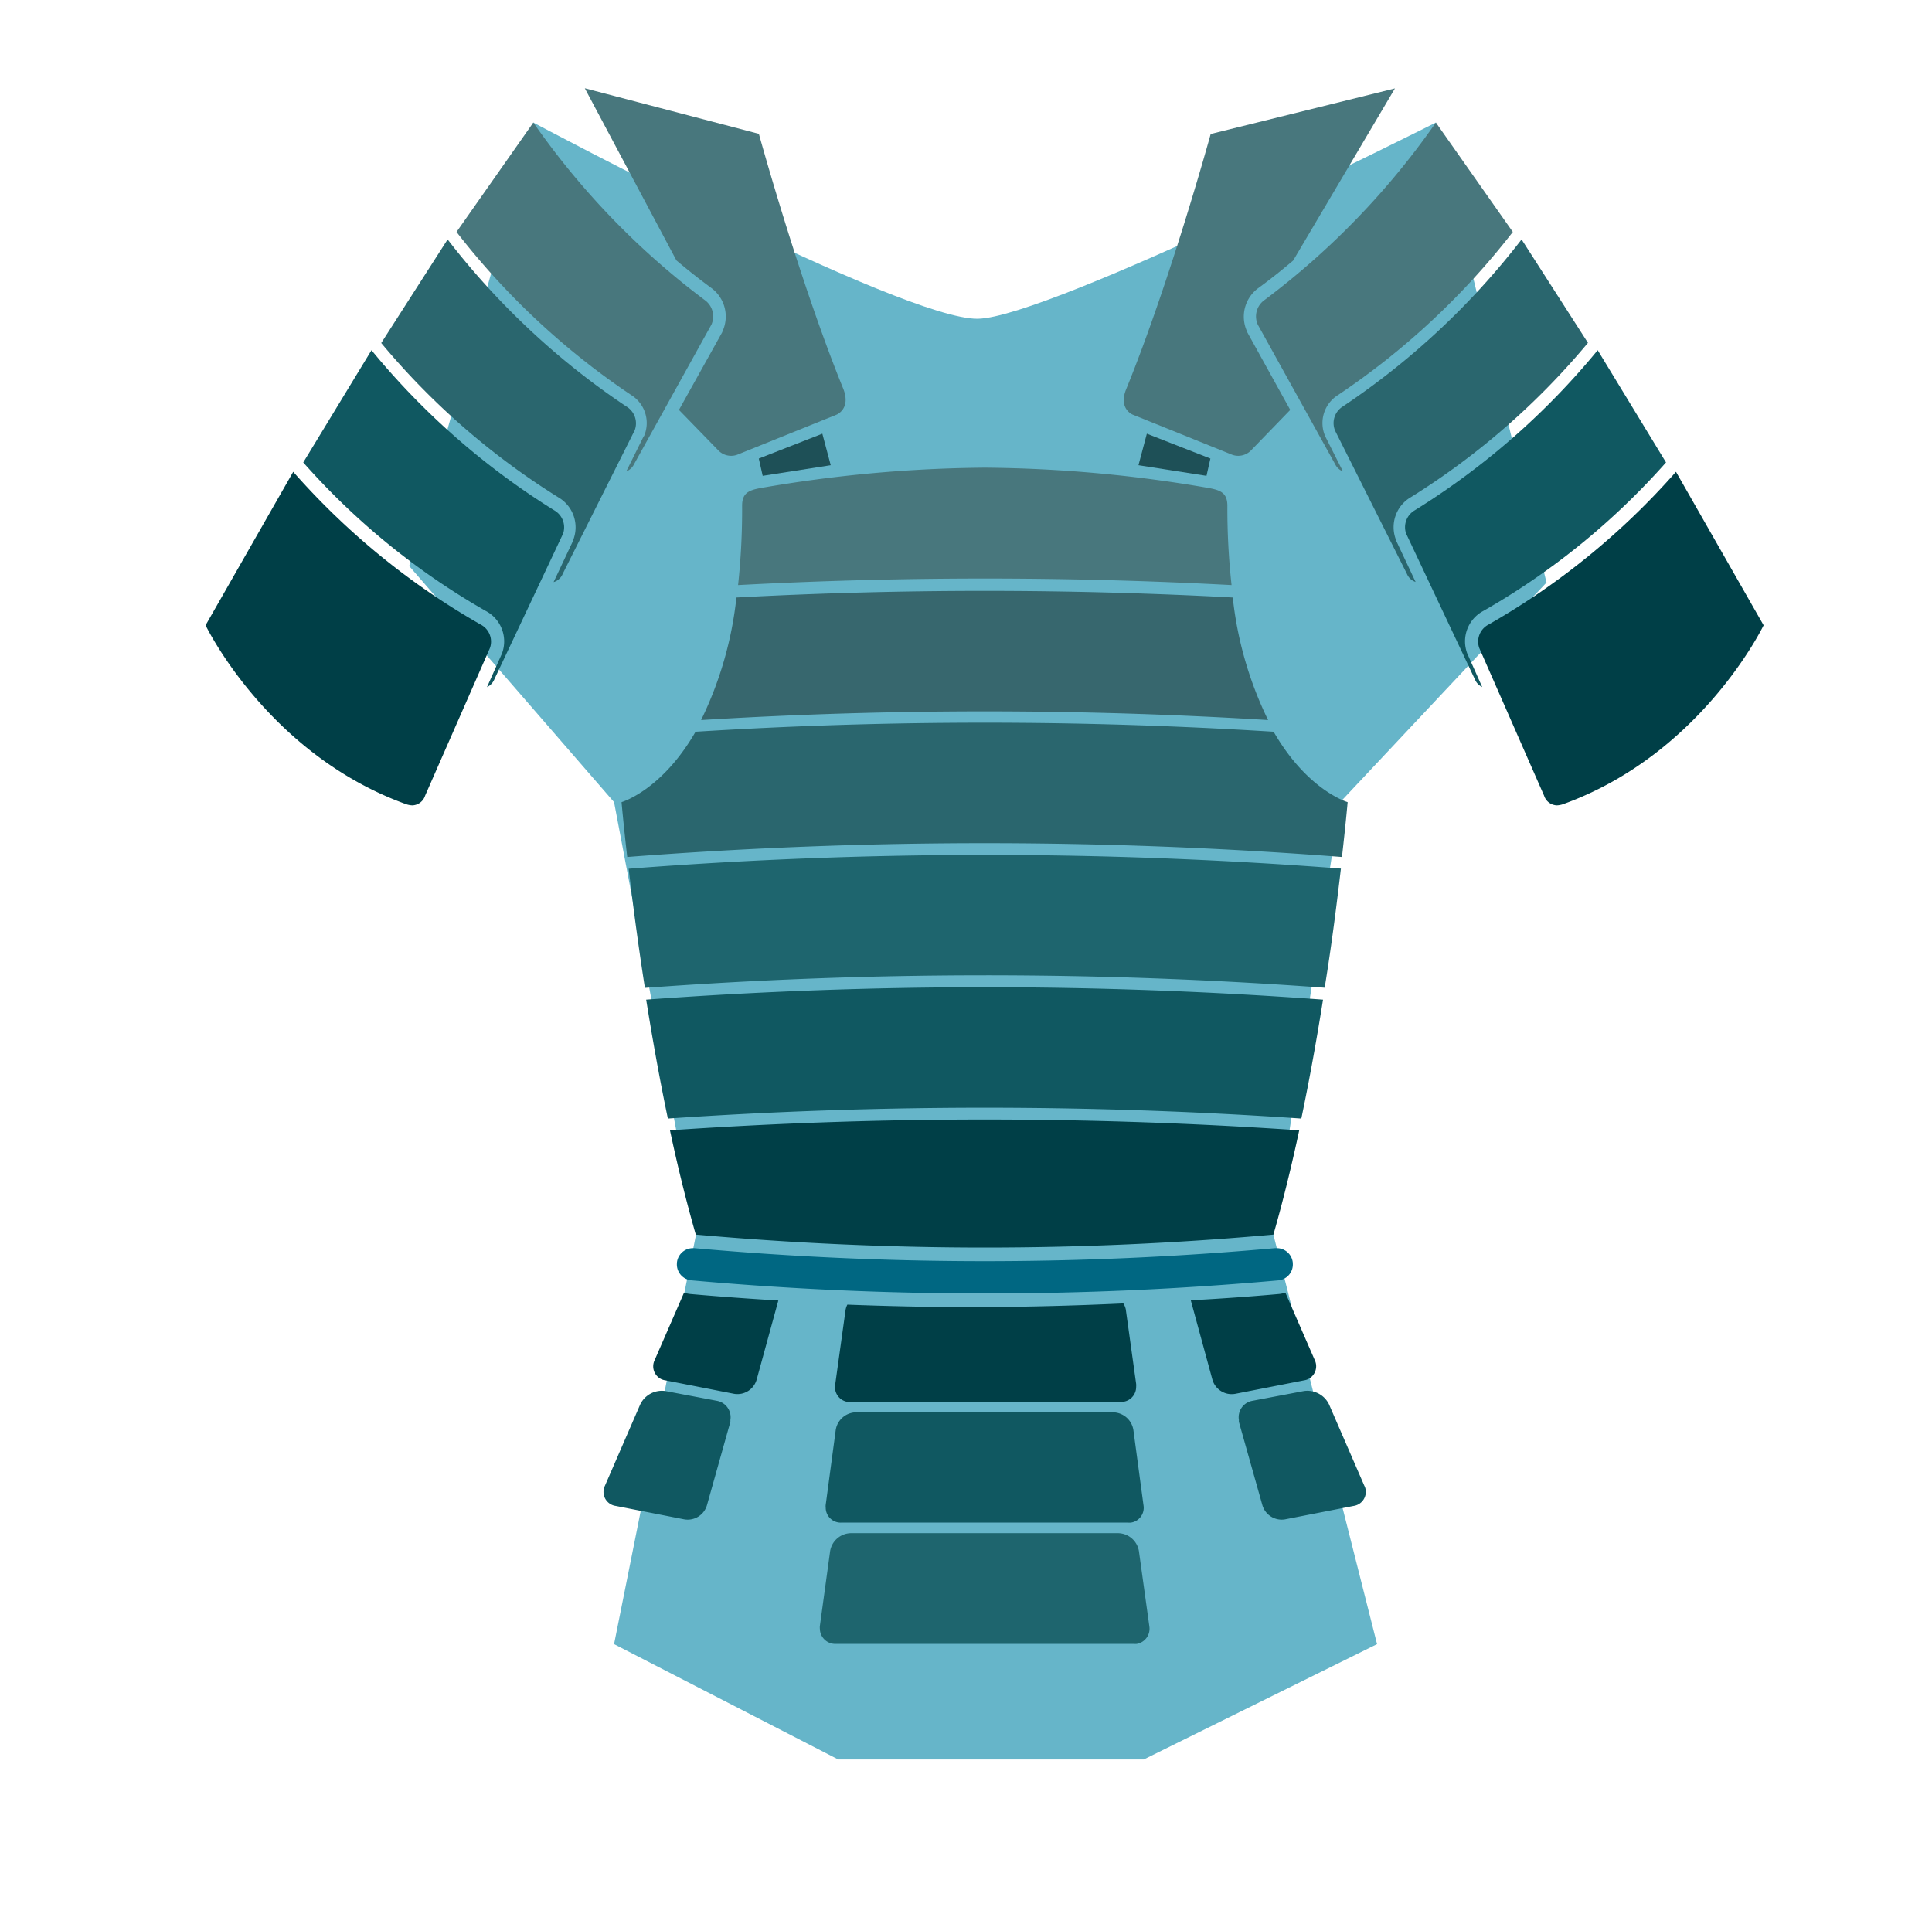
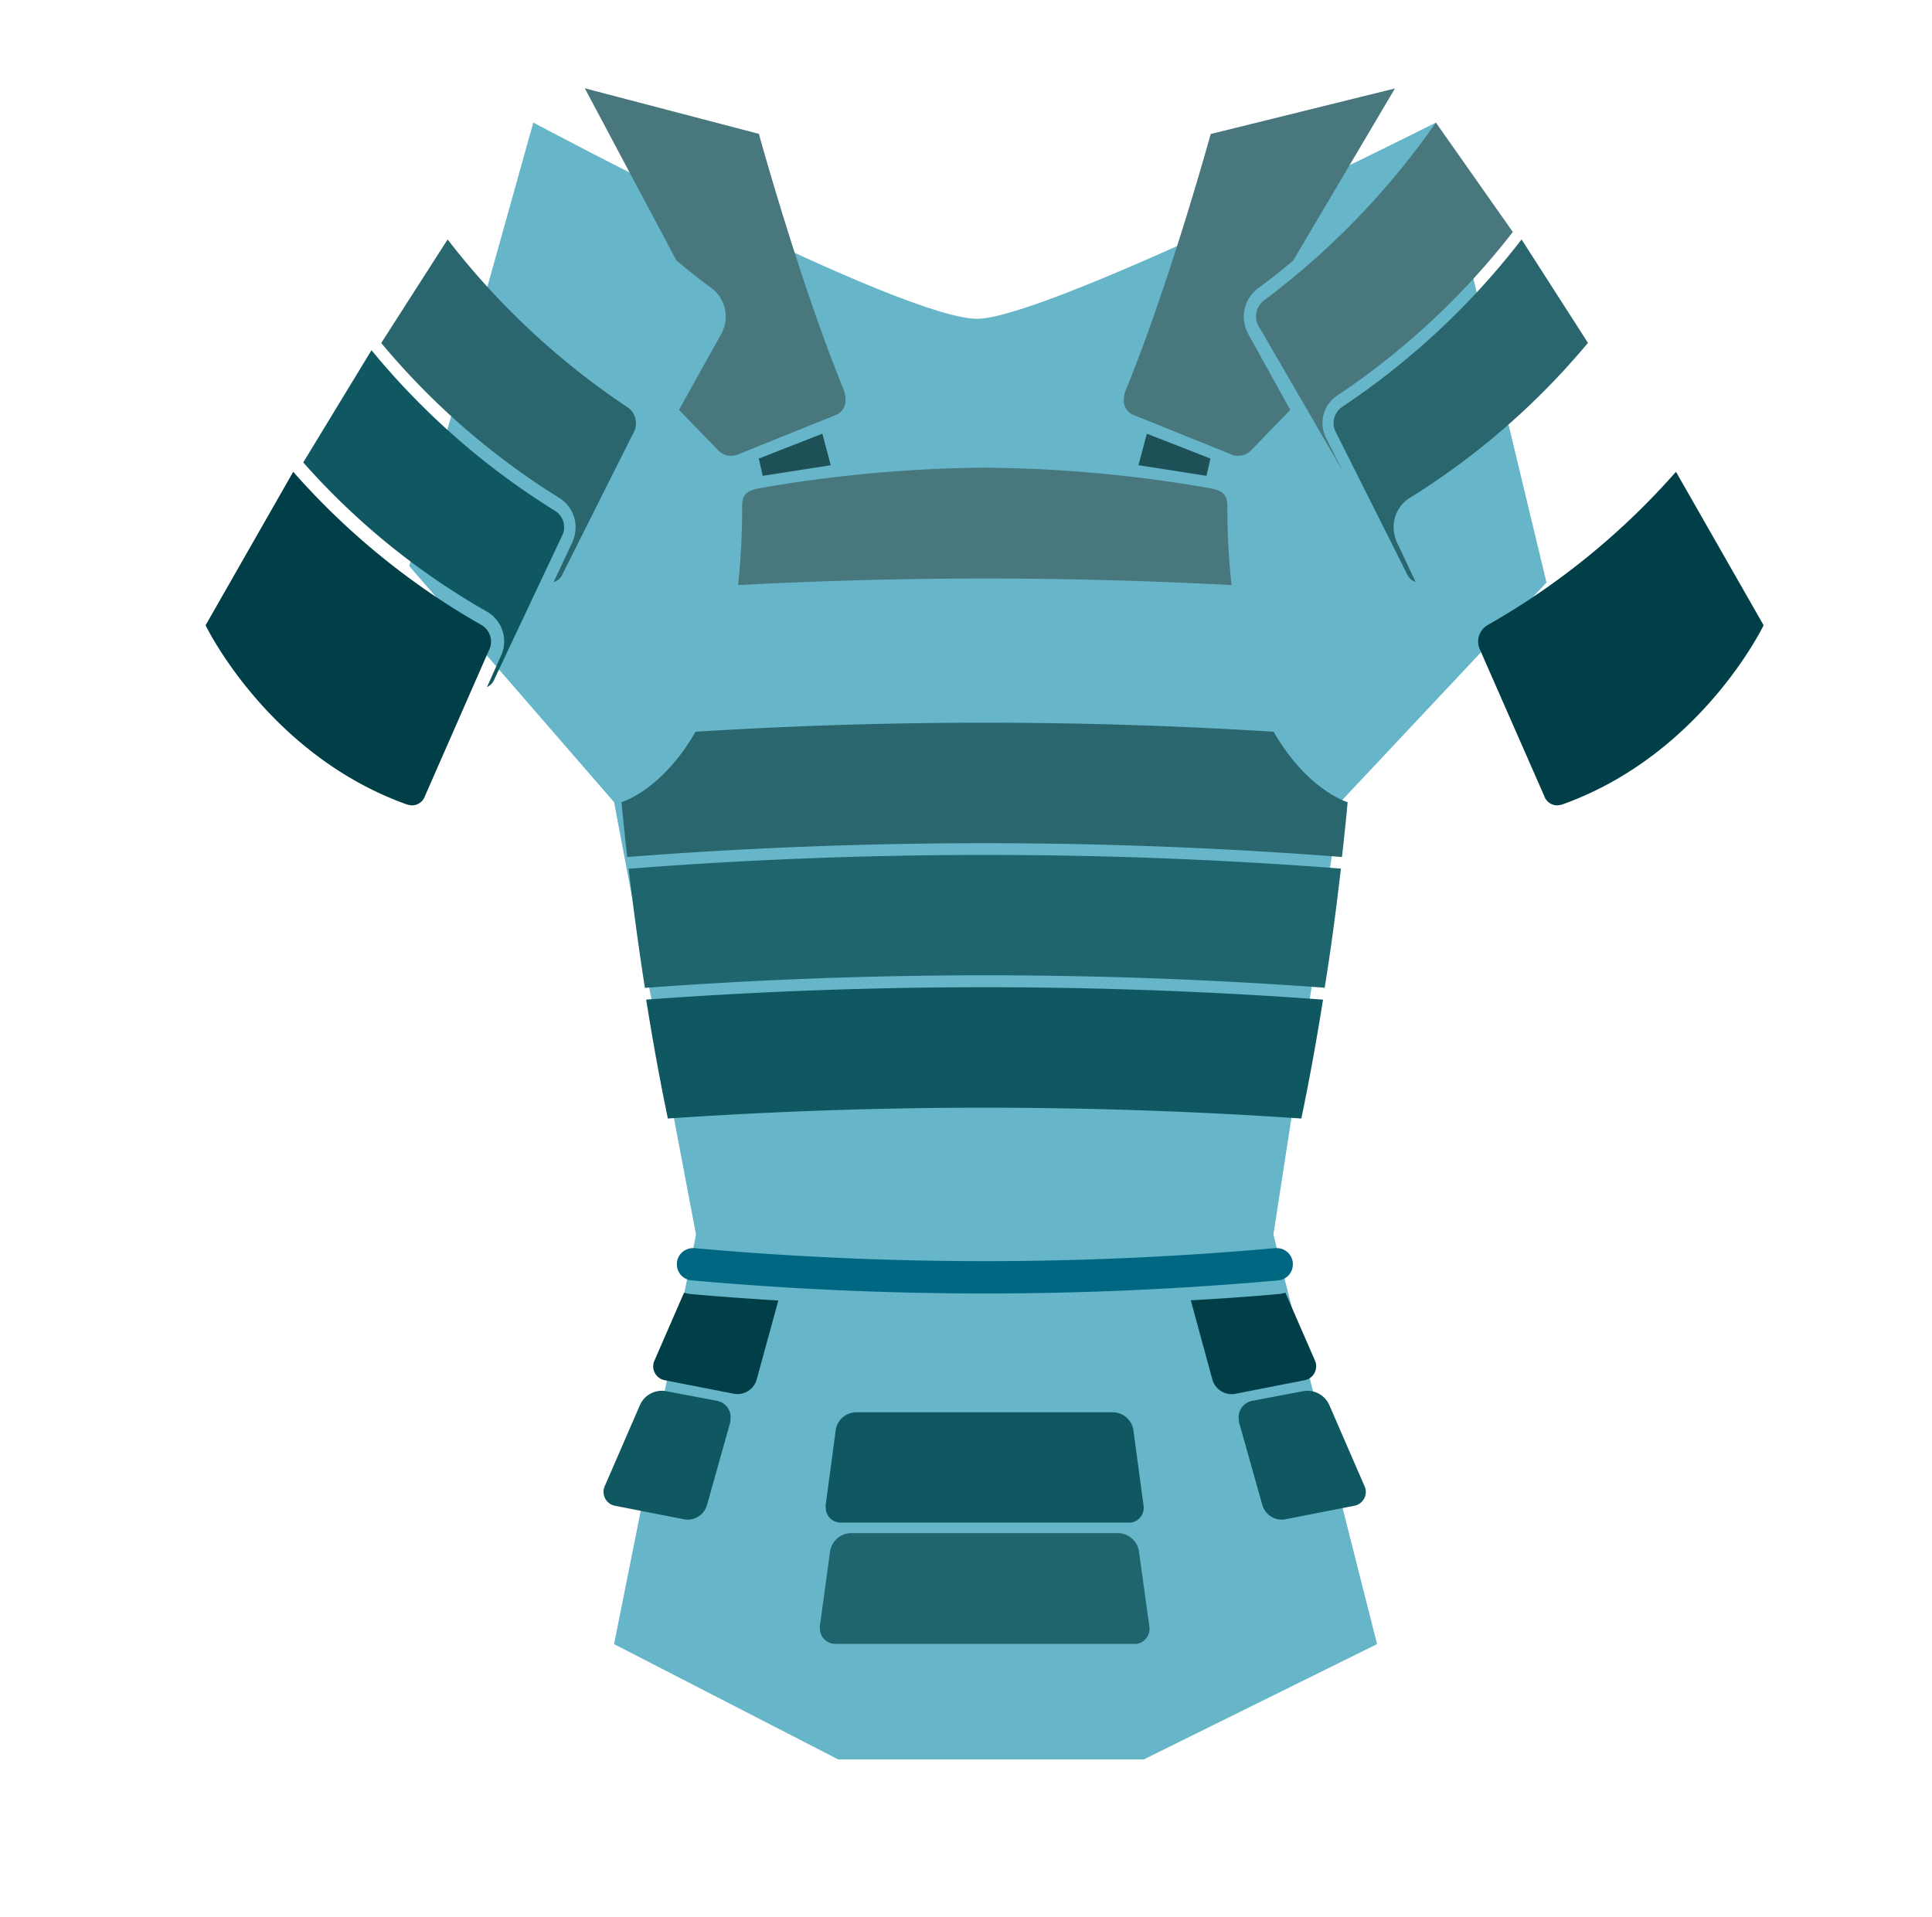
<svg xmlns="http://www.w3.org/2000/svg" viewBox="0 0 258.15 256.23">
  <defs>
    <style>.cls-1{fill:#66b5c9;}.cls-2{fill:#48777d;}.cls-3{fill:#1e656e;}.cls-4{fill:#105861;}.cls-5{fill:#2a666e;}.cls-6{fill:#37676e;}.cls-7{fill:#003f47;}.cls-8{fill:#1e5057;}.cls-9{fill:#006782;}</style>
  </defs>
  <title>SLISE Armadura</title>
  <g id="Capa_1" data-name="Capa 1">
    <path class="cls-1" d="M54.68,75.65,82.05,107.2,93,165,82.05,219.72,112,235.13h40.83L184,219.72,170.15,165l8.92-57.79,27.57-29.36L191.86,16.38s-51.61,26.07-61.2,26.22c-10,.17-59.4-26.22-59.4-26.22Z" />
    <path class="cls-2" d="M164.56,78.19A93.54,93.54,0,0,1,164,67.6c0-1.73-.92-2.08-2.42-2.37a182.27,182.27,0,0,0-30-2.73,182.27,182.27,0,0,0-30,2.73c-1.5.29-2.43.64-2.42,2.37a93.54,93.54,0,0,1-.54,10.59A621,621,0,0,1,164.56,78.19Z" />
    <path class="cls-3" d="M84,116.1c.5,4.25,1.21,9.77,2.17,15.92A617.84,617.84,0,0,1,177,132c1-6.15,1.67-11.67,2.17-15.92A617.45,617.45,0,0,0,84,116.1Z" />
    <path class="cls-4" d="M173.88,149.48c1.14-5.44,2.1-10.85,2.9-15.89a617.68,617.68,0,0,0-90.44,0c.8,5,1.76,10.45,2.9,15.89A619.37,619.37,0,0,1,173.88,149.48Z" />
    <path class="cls-5" d="M170.18,97.79a618.2,618.2,0,0,0-77.24,0c-4.53,7.87-9.89,9.41-9.89,9.41s.24,2.78.76,7.33a618.83,618.83,0,0,1,95.5,0c.52-4.55.76-7.33.76-7.33S174.71,105.66,170.18,97.79Z" />
-     <path class="cls-6" d="M98.4,79.85a49.34,49.34,0,0,1-4.72,16.38,617.74,617.74,0,0,1,75.76,0,49.34,49.34,0,0,1-4.72-16.38A621.68,621.68,0,0,0,98.4,79.85Z" />
    <path class="cls-5" d="M179.43,54.32A101.06,101.06,0,0,0,203.31,32l8.87,13.82a98.86,98.86,0,0,1-23.64,20.61,4.64,4.64,0,0,0-2,5.74l0,0,0,.06,2.61,5.54A1.9,1.9,0,0,1,188,76.71l-9.61-19.16A2.62,2.62,0,0,1,179.43,54.32Z" />
    <path class="cls-2" d="M151.37,55.42l13.09,5.28a2.38,2.38,0,0,0,2.68-.49l5.26-5.43-5.75-10.39,0,0,0-.05a4.73,4.73,0,0,1,1.54-5.88c1.61-1.18,3.14-2.4,4.6-3.64l13.6-23-24.62,6.09s-5.39,19.6-11.25,34C149.35,54.64,151.37,55.42,151.37,55.42Z" />
    <path class="cls-7" d="M198.87,83.48a98,98,0,0,0,25.07-20.43l11.71,20.51s-8.24,17.2-26.76,23.9a2.92,2.92,0,0,1-.88.17,1.86,1.86,0,0,1-1.69-1.29l-8.66-19.73A2.56,2.56,0,0,1,198.87,83.48Z" />
-     <path class="cls-4" d="M189,68.22A99.48,99.48,0,0,0,213.48,46.8l9.13,15a96.38,96.38,0,0,1-24.42,19.85,4.6,4.6,0,0,0-2.14,5.68l0,0,0,0,2,4.49a2,2,0,0,1-1-1.08l-9.17-19.44A2.61,2.61,0,0,1,189,68.22Z" />
-     <path class="cls-2" d="M177.08,58.32l0,0L179.44,63a2,2,0,0,1-1.06-1L168.06,43.38a2.68,2.68,0,0,1,.91-3.29,103.66,103.66,0,0,0,22.89-23.71L202.14,31A99.82,99.82,0,0,1,178.77,52.8a4.41,4.41,0,0,0-1.71,5.47Z" />
+     <path class="cls-2" d="M177.08,58.32l0,0L179.44,63L168.06,43.38a2.68,2.68,0,0,1,.91-3.29,103.66,103.66,0,0,0,22.89-23.71L202.14,31A99.82,99.82,0,0,1,178.77,52.8a4.41,4.41,0,0,0-1.71,5.47Z" />
    <path class="cls-5" d="M83.69,54.32A101.06,101.06,0,0,1,59.81,32L50.94,45.84A98.86,98.86,0,0,0,74.58,66.45a4.64,4.64,0,0,1,2,5.74l0,0,0,.06-2.61,5.54a1.9,1.9,0,0,0,1.23-1.13l9.61-19.16A2.62,2.62,0,0,0,83.69,54.32Z" />
    <path class="cls-2" d="M112.65,51.89c-5.86-14.4-11.25-34-11.25-34L78.14,11.8l12.24,23c1.46,1.24,3,2.46,4.6,3.64a4.73,4.73,0,0,1,1.54,5.88l0,.05,0,0L90.72,54.78,96,60.21a2.38,2.38,0,0,0,2.68.49l13.09-5.28S113.77,54.64,112.65,51.89Z" />
    <path class="cls-7" d="M64.25,83.48A98,98,0,0,1,39.18,63.05L27.47,83.56s8.24,17.2,26.76,23.9a2.92,2.92,0,0,0,.88.17,1.86,1.86,0,0,0,1.69-1.29l8.66-19.73A2.56,2.56,0,0,0,64.25,83.48Z" />
    <path class="cls-4" d="M74.09,68.22A99.48,99.48,0,0,1,49.64,46.8l-9.12,15A96.16,96.16,0,0,0,64.93,81.66a4.6,4.6,0,0,1,2.14,5.68l0,0,0,0-2,4.49a2,2,0,0,0,1-1.08l9.17-19.44A2.61,2.61,0,0,0,74.09,68.22Z" />
-     <path class="cls-2" d="M86,58.32l0,0L83.68,63a2,2,0,0,0,1.06-1L95.06,43.38a2.68,2.68,0,0,0-.91-3.29A103.66,103.66,0,0,1,71.26,16.38L61,31A99.82,99.82,0,0,0,84.35,52.8a4.41,4.41,0,0,1,1.71,5.47Z" />
    <polygon class="cls-8" points="101.39 61.28 109.88 57.96 111 62.17 101.91 63.59 101.39 61.28" />
    <polygon class="cls-8" points="161.73 61.28 153.24 57.96 152.12 62.17 161.21 63.59 161.73 61.28" />
    <path class="cls-9" d="M170.55,166.8h-.19q-19.35,1.74-38.79,1.74T92.78,166.8h-.19a2.15,2.15,0,0,0-2.14,1.93v.06a2.14,2.14,0,0,0,2,2.32h0q19.55,1.75,39.17,1.75t39.17-1.75a2.14,2.14,0,0,0,1.95-2.32h0v-.06A2.15,2.15,0,0,0,170.55,166.8Z" />
    <path class="cls-4" d="M152.79,201.15a2,2,0,0,1-1.68,2.33,2.56,2.56,0,0,1-.39,0h-38.3a2,2,0,0,1-2.09-2,1.62,1.62,0,0,1,0-.38l1.34-10a2.79,2.79,0,0,1,2.69-2.36h34.38a2.8,2.8,0,0,1,2.7,2.36Z" />
    <path class="cls-3" d="M153.57,217.32a2.06,2.06,0,0,1-1.69,2.37,2.83,2.83,0,0,1-.41,0h-39.8a2.06,2.06,0,0,1-2.12-2,1.76,1.76,0,0,1,0-.4l1.37-10a2.87,2.87,0,0,1,2.76-2.4h35.74a2.87,2.87,0,0,1,2.76,2.4Z" />
-     <path class="cls-7" d="M150.1,174.19c-6.86.32-13.74.49-20.57.49-5.42,0-10.86-.12-16.31-.33a2.66,2.66,0,0,0-.23.67l-1.39,10a2,2,0,0,0,1.66,2.33,1.33,1.33,0,0,0,.4,0h36.06a2,2,0,0,0,2.09-2,2.69,2.69,0,0,0,0-.4l-1.39-10A2.49,2.49,0,0,0,150.1,174.19Z" />
-     <path class="cls-7" d="M131.57,166.72c12.83,0,25.81-.58,38.58-1.73,1.29-4.5,2.44-9.22,3.45-13.94a614.39,614.39,0,0,0-84.08,0c1,4.72,2.16,9.44,3.45,13.94C105.75,166.13,118.74,166.72,131.57,166.72Z" />
    <path class="cls-4" d="M94.46,201.16a2.68,2.68,0,0,1-3,1.89l-9.19-1.8a1.89,1.89,0,0,1-1.61-2.14,2,2,0,0,1,.18-.58l4.7-10.83a3.21,3.21,0,0,1,3.38-1.8l6.85,1.3a2.23,2.23,0,0,1,1.82,2.58,2,2,0,0,1,0,.24Z" />
    <path class="cls-7" d="M92.22,172.93a3.88,3.88,0,0,1-.82-.18l-3.92,9a1.9,1.9,0,0,0,.84,2.54,2,2,0,0,0,.59.18l9.19,1.8a2.67,2.67,0,0,0,3-1.89L104,173.8C100.08,173.56,96.14,173.28,92.22,172.93Z" />
    <path class="cls-4" d="M168.68,201.16a2.69,2.69,0,0,0,3,1.89l9.19-1.8a1.9,1.9,0,0,0,1.61-2.14,1.72,1.72,0,0,0-.19-.58l-4.7-10.83a3.21,3.21,0,0,0-3.38-1.8l-6.85,1.3a2.23,2.23,0,0,0-1.82,2.58,2,2,0,0,0,0,.24Z" />
    <path class="cls-7" d="M170.92,172.93a4,4,0,0,0,.83-.18l3.92,9a1.91,1.91,0,0,1-.85,2.54,2,2,0,0,1-.58.18l-9.19,1.8a2.68,2.68,0,0,1-3.05-1.89l-2.89-10.61C163.06,173.56,167,173.28,170.92,172.93Z" />
  </g>
</svg>